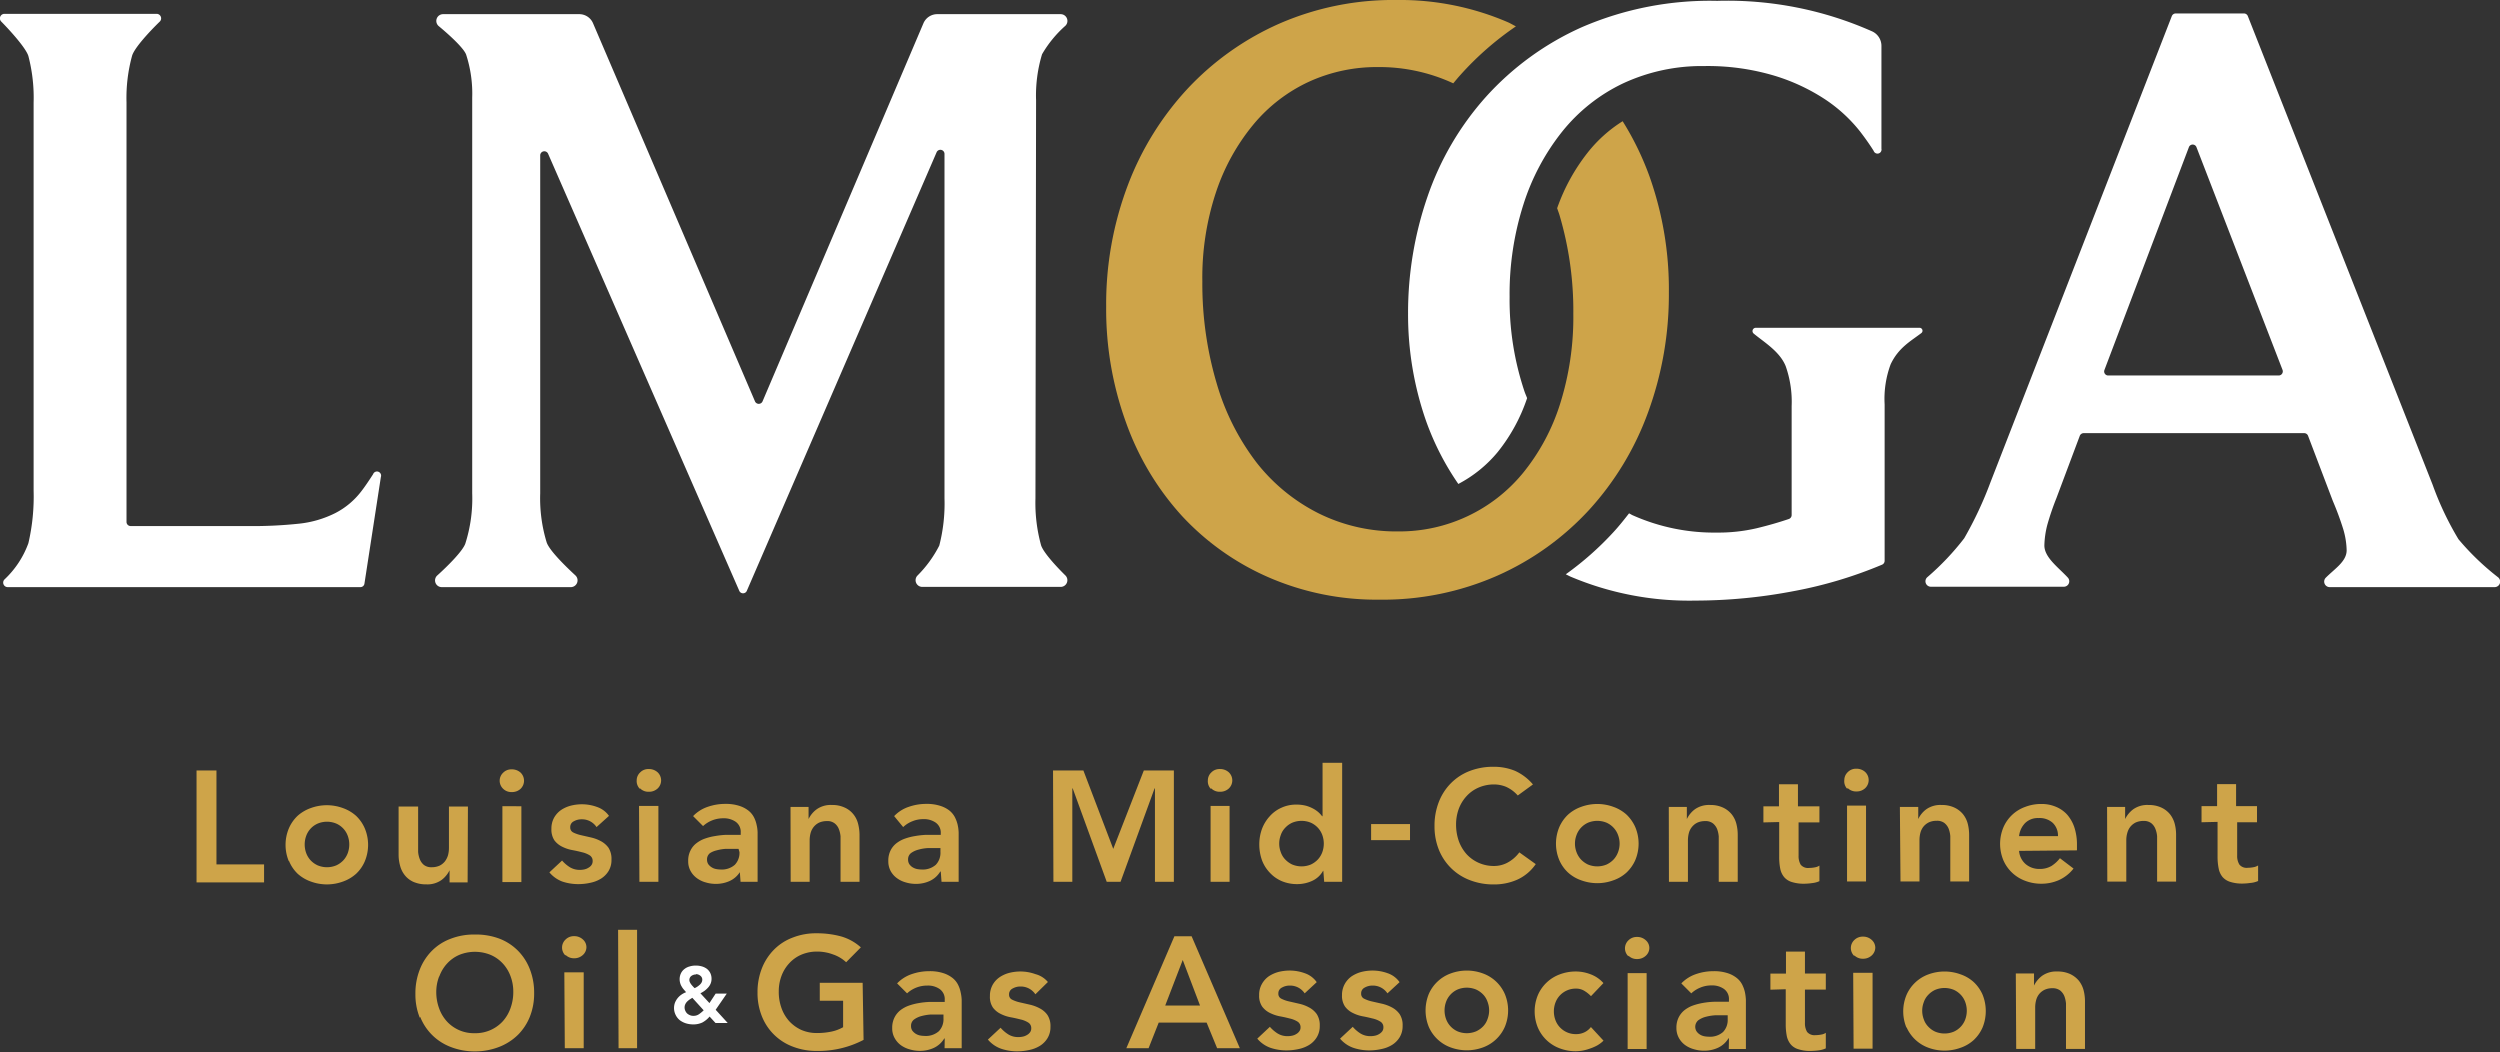
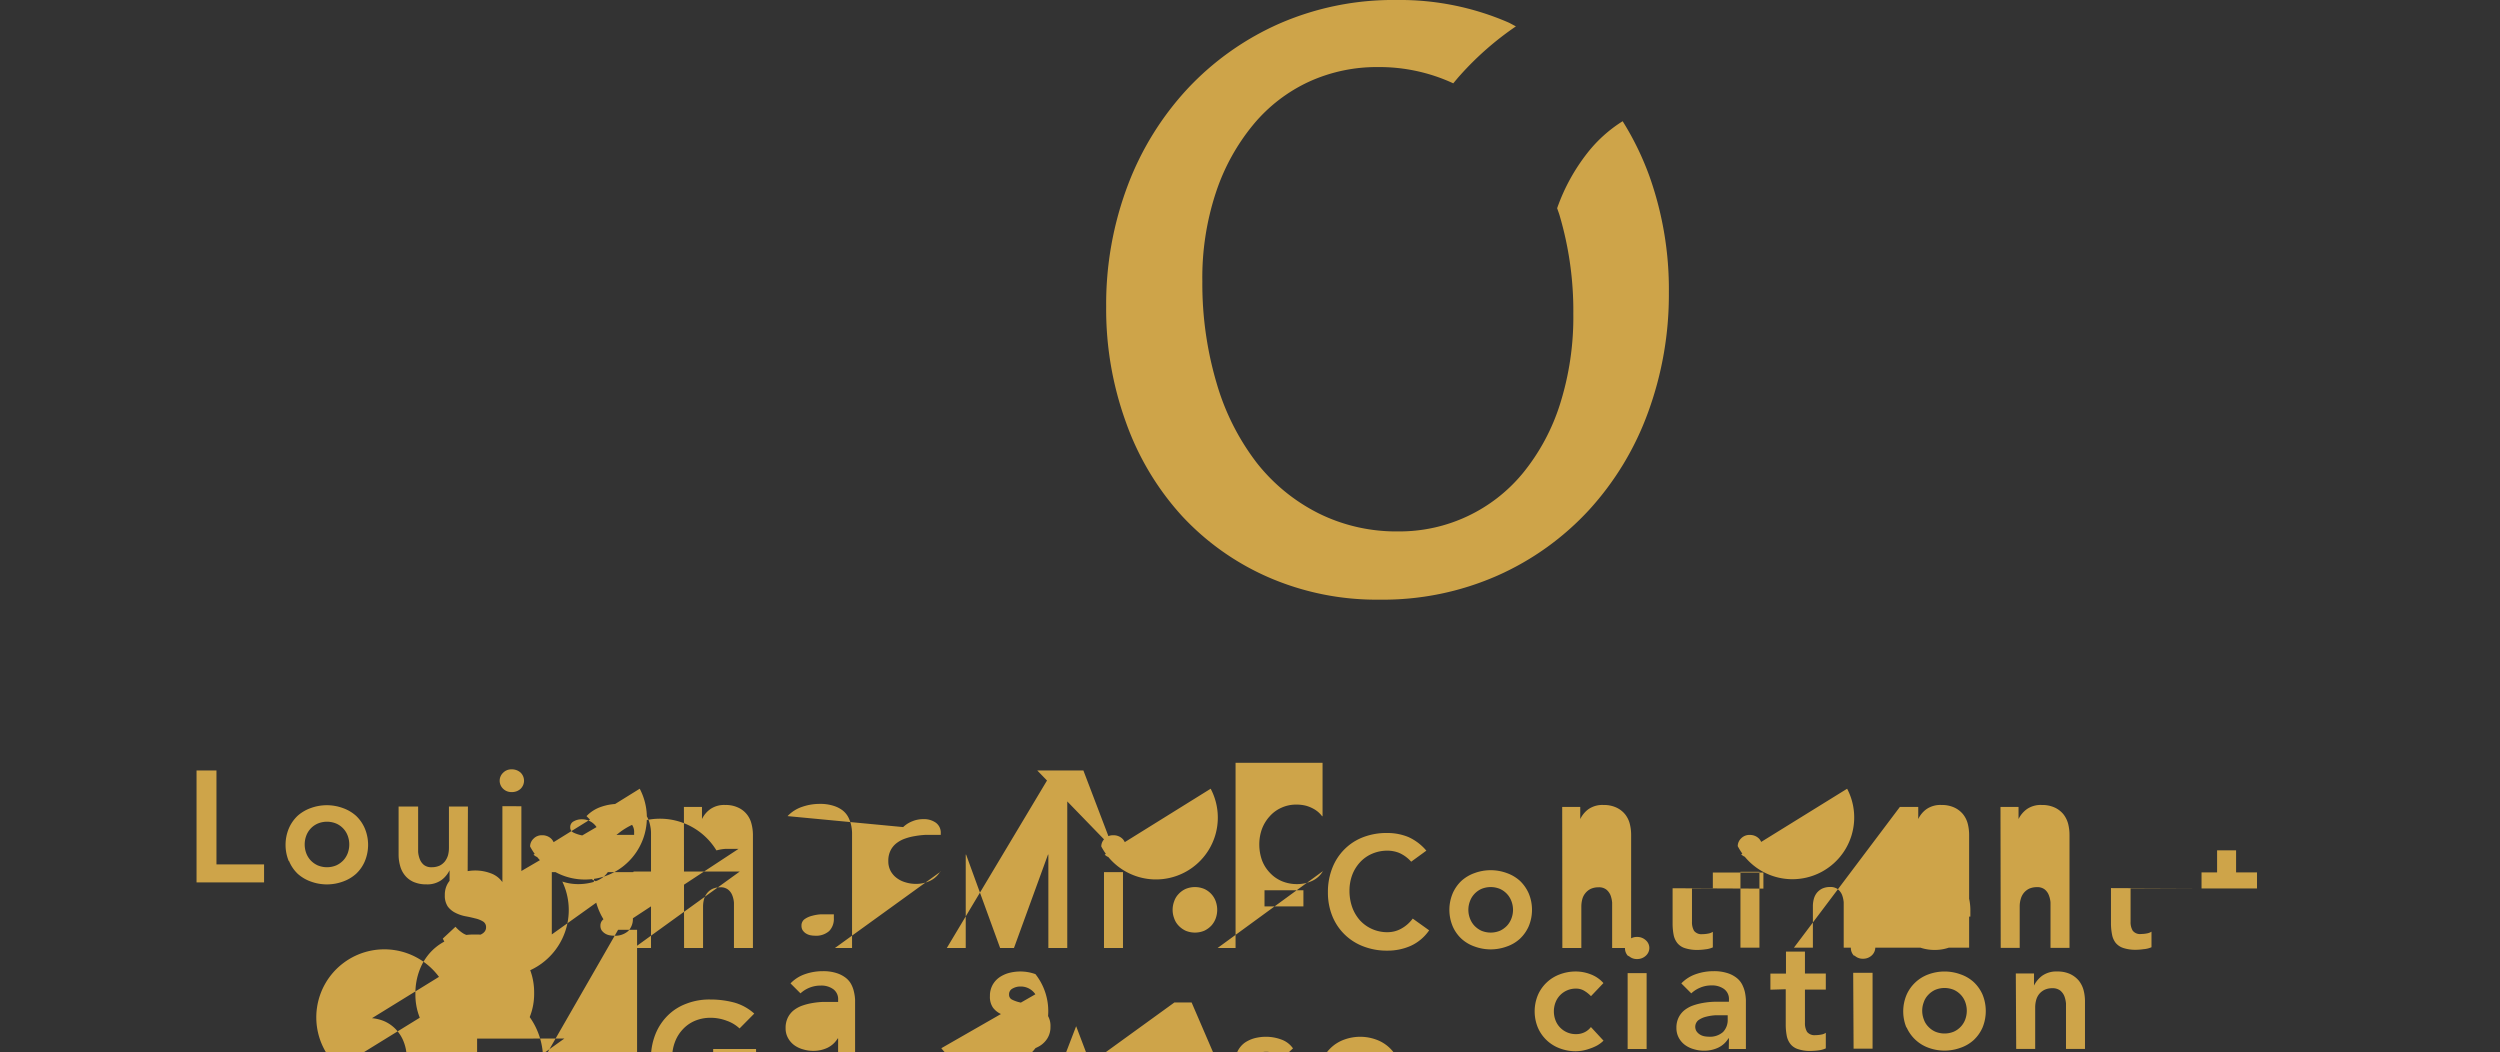
<svg xmlns="http://www.w3.org/2000/svg" width="321.31" height="135.23" viewBox="0 0 321.31 135.23">
  <rect x="0" y="0" width="321.31" height="135.23" fill="#333333" stroke="none" />
  <title>logo_inverted</title>
-   <path d="M226.92,36.37a43.38,43.38,0,0,1,2.49,14.92,44,44,0,0,1-2.66,15.37,37.59,37.59,0,0,1-7.57,12.55,35.65,35.65,0,0,1-11.78,8.46,36.44,36.44,0,0,1-15.14,3.1,34.79,34.79,0,0,1-14.32-2.88A33.33,33.33,0,0,1,166.82,80,35.47,35.47,0,0,1,159.64,68a42.58,42.58,0,0,1-2.55-14.87,43.17,43.17,0,0,1,2.77-15.59,37.9,37.9,0,0,1,7.74-12.49,36.12,36.12,0,0,1,11.83-8.35,36.62,36.62,0,0,1,15-3,35,35,0,0,1,14.32,2.87c.35.16.67.35,1,.52a39.06,39.06,0,0,0-7.12,6.23c-.32.35-.62.72-.93,1.09A22.58,22.58,0,0,0,192,22.32a20.93,20.93,0,0,0-8.84,1.88,20.42,20.42,0,0,0-7.13,5.48,26.93,26.93,0,0,0-4.81,8.68,34.84,34.84,0,0,0-1.77,11.5A45,45,0,0,0,171.3,63a30.84,30.84,0,0,0,5.14,10.18,23.53,23.53,0,0,0,8,6.52A22.43,22.43,0,0,0,194.58,82a20.53,20.53,0,0,0,16.09-7.52,26.79,26.79,0,0,0,4.75-8.84,37.06,37.06,0,0,0,1.71-11.61,43.24,43.24,0,0,0-1.77-12.66c-.09-.31-.21-.6-.31-.91A24.73,24.73,0,0,1,219,33.28a17.6,17.6,0,0,1,4.47-4A37.13,37.13,0,0,1,226.92,36.37ZM40.18,127.11h8.68V124.8H42.74V112.72H40.18Zm11.88-2.77A4.75,4.75,0,0,0,53.18,126a5,5,0,0,0,1.69,1A6,6,0,0,0,59,127a5,5,0,0,0,1.69-1,4.75,4.75,0,0,0,1.12-1.61,5.49,5.49,0,0,0,0-4.21,4.89,4.89,0,0,0-1.12-1.62,5.08,5.08,0,0,0-1.69-1,6,6,0,0,0-4.15,0,5.08,5.08,0,0,0-1.69,1,4.89,4.89,0,0,0-1.12,1.62,5.49,5.49,0,0,0,0,4.21Zm2.21-3.2a2.75,2.75,0,0,1,1.48-1.59,3.1,3.1,0,0,1,2.39,0,2.75,2.75,0,0,1,1.48,1.59,3.25,3.25,0,0,1,0,2.19,2.82,2.82,0,0,1-.57.94,2.89,2.89,0,0,1-.91.65,3.1,3.1,0,0,1-2.39,0,2.89,2.89,0,0,1-.91-.65,2.82,2.82,0,0,1-.57-.94,3.25,3.25,0,0,1,0-2.19Zm20.79-3.78H72.62v5.32a3.61,3.61,0,0,1-.12.94,2.45,2.45,0,0,1-.4.79,2,2,0,0,1-.69.55,2.42,2.42,0,0,1-1,.2,1.55,1.55,0,0,1-1-.29,1.75,1.75,0,0,1-.53-.73,3.31,3.31,0,0,1-.22-.94c0-.33,0-.63,0-.91v-4.93H66.15v6.15a5.29,5.29,0,0,0,.19,1.45,3.23,3.23,0,0,0,.61,1.23,2.93,2.93,0,0,0,1.1.85,4,4,0,0,0,1.66.32,3.12,3.12,0,0,0,1.93-.54,3.44,3.44,0,0,0,1.06-1.27h0v1.56h2.32Zm4.52-2.29a1.5,1.5,0,0,0,1.11.43,1.62,1.62,0,0,0,1.13-.41,1.45,1.45,0,0,0,0-2.1,1.67,1.67,0,0,0-1.13-.41,1.47,1.47,0,0,0-1.11.44,1.4,1.4,0,0,0-.44,1A1.42,1.42,0,0,0,79.58,115.07Zm-.09,12h2.44v-9.75H79.49Zm13.7-8.51a3.12,3.12,0,0,0-1.55-1.15,5.61,5.61,0,0,0-1.93-.34,5.8,5.8,0,0,0-1.44.18,4,4,0,0,0-1.26.57,3,3,0,0,0-.89,1,2.88,2.88,0,0,0-.33,1.41,2.52,2.52,0,0,0,.38,1.47,2.78,2.78,0,0,0,1,.82,4.88,4.88,0,0,0,1.27.43c.45.08.88.18,1.27.28a3.28,3.28,0,0,1,1,.4.83.83,0,0,1,.38.75.87.87,0,0,1-.15.5,1.14,1.14,0,0,1-.4.35,1.58,1.58,0,0,1-.52.21,2.72,2.72,0,0,1-.55.06,2.45,2.45,0,0,1-1.31-.34,4.49,4.49,0,0,1-1-.86l-1.63,1.52A4,4,0,0,0,87.19,127a6.42,6.42,0,0,0,2.1.33,7,7,0,0,0,1.5-.17,4.22,4.22,0,0,0,1.35-.52,3,3,0,0,0,1-1,2.72,2.72,0,0,0,.37-1.47,2.66,2.66,0,0,0-.38-1.51,2.89,2.89,0,0,0-1-.86,5,5,0,0,0-1.27-.47l-1.27-.29a4.42,4.42,0,0,1-1-.35.69.69,0,0,1-.38-.65.81.81,0,0,1,.47-.79,2,2,0,0,1,1-.25,2.24,2.24,0,0,1,1.91,1Zm4-3.53a1.5,1.5,0,0,0,1.11.43,1.61,1.61,0,0,0,1.13-.41,1.43,1.43,0,0,0,0-2.1,1.65,1.65,0,0,0-1.13-.41,1.47,1.47,0,0,0-1.11.44,1.4,1.4,0,0,0-.44,1A1.42,1.42,0,0,0,97.14,115.07Zm-.09,12h2.44v-9.75H97.05Zm13,0h2.19V121.5c0-.23,0-.5,0-.8a4.61,4.61,0,0,0-.13-1,3.76,3.76,0,0,0-.36-1,2.65,2.65,0,0,0-.73-.85,3.77,3.77,0,0,0-1.17-.59,5.56,5.56,0,0,0-1.75-.24,6.85,6.85,0,0,0-2.25.37,4.66,4.66,0,0,0-1.9,1.2l1.28,1.28a3.8,3.8,0,0,1,2.6-1,2.65,2.65,0,0,1,1.61.46,1.58,1.58,0,0,1,.63,1.37V121h-.61c-.41,0-.84,0-1.3,0a10.44,10.44,0,0,0-1.37.15,7.29,7.29,0,0,0-1.32.33,3.88,3.88,0,0,0-1.1.6,2.59,2.59,0,0,0-.76.94,2.81,2.81,0,0,0-.29,1.35,2.53,2.53,0,0,0,.31,1.28,2.8,2.8,0,0,0,.8.91,3.36,3.36,0,0,0,1.14.55,4.42,4.42,0,0,0,1.31.19,4.26,4.26,0,0,0,1.79-.38,3.1,3.1,0,0,0,1.34-1.21H110Zm-.14-3.82a2.22,2.22,0,0,1-.6,1.64,2.54,2.54,0,0,1-1.86.6,3.08,3.08,0,0,1-.61-.07,1.61,1.61,0,0,1-.55-.24,1.49,1.49,0,0,1-.4-.39,1.06,1.06,0,0,1-.15-.58,1,1,0,0,1,.39-.83A2.73,2.73,0,0,1,107,123a5.58,5.58,0,0,1,1.19-.2c.42,0,.8,0,1.14,0h.51Zm6.58,3.82h2.44v-5.32a3.61,3.61,0,0,1,.12-.94,2.19,2.19,0,0,1,.4-.79,2,2,0,0,1,.69-.55,2.42,2.42,0,0,1,1-.2,1.5,1.5,0,0,1,1,.29,1.69,1.69,0,0,1,.54.73,3.31,3.31,0,0,1,.22.94c0,.33,0,.63,0,.9v4.94h2.44V121a5.68,5.68,0,0,0-.19-1.44,3.12,3.12,0,0,0-.61-1.22,3,3,0,0,0-1.11-.85,3.73,3.73,0,0,0-1.65-.33,3.12,3.12,0,0,0-1.93.54,3.36,3.36,0,0,0-1.06,1.27h0v-1.56h-2.32Zm19.39,0h2.2V121.5c0-.23,0-.5,0-.8a5.41,5.41,0,0,0-.13-1,4.21,4.21,0,0,0-.37-1,2.75,2.75,0,0,0-.72-.85,3.72,3.72,0,0,0-1.18-.59,5.52,5.52,0,0,0-1.75-.24,6.79,6.79,0,0,0-2.24.37,4.59,4.59,0,0,0-1.9,1.2L131,120a3.55,3.55,0,0,1,1.16-.74,3.59,3.59,0,0,1,1.44-.28,2.61,2.61,0,0,1,1.6.46,1.58,1.58,0,0,1,.63,1.37V121h-.61c-.4,0-.84,0-1.3,0a10.63,10.63,0,0,0-1.37.15,7.18,7.18,0,0,0-1.31.33,3.94,3.94,0,0,0-1.11.6,2.7,2.7,0,0,0-.76.94,2.93,2.93,0,0,0-.28,1.35,2.63,2.63,0,0,0,.3,1.28,2.8,2.8,0,0,0,.8.91,3.45,3.45,0,0,0,1.14.55,4.51,4.51,0,0,0,1.31.19,4.22,4.22,0,0,0,1.79-.38,3.1,3.1,0,0,0,1.34-1.21h.06Zm-.14-3.82a2.22,2.22,0,0,1-.6,1.64,2.54,2.54,0,0,1-1.86.6,3.26,3.26,0,0,1-.61-.07,1.8,1.8,0,0,1-.55-.24,1.45,1.45,0,0,1-.39-.39,1.06,1.06,0,0,1-.15-.58,1,1,0,0,1,.38-.83,2.78,2.78,0,0,1,.95-.44,5.58,5.58,0,0,1,1.19-.2c.42,0,.79,0,1.13,0h.51Zm14.52,3.82h2.43v-12h.05l4.37,12h1.78l4.37-12h.05v12h2.43V112.72h-3.86L158,122.8l-3.84-10.08h-3.9Zm20.29-12a1.5,1.5,0,0,0,1.11.43,1.61,1.61,0,0,0,1.13-.41,1.43,1.43,0,0,0,0-2.1,1.65,1.65,0,0,0-1.13-.41,1.47,1.47,0,0,0-1.11.44,1.4,1.4,0,0,0-.44,1A1.42,1.42,0,0,0,170.52,115.07Zm-.09,12h2.44v-9.75h-2.44Zm14.6,0h2.31V111.74H184.9v6.86h-.06a3.49,3.49,0,0,0-.46-.5,3.56,3.56,0,0,0-.7-.48,4.4,4.4,0,0,0-.93-.37,4.93,4.93,0,0,0-1.22-.14,4.48,4.48,0,0,0-1.91.4,4.39,4.39,0,0,0-1.5,1.09,5,5,0,0,0-1,1.62,5.78,5.78,0,0,0-.35,2,6.07,6.07,0,0,0,.33,2,4.68,4.68,0,0,0,1,1.62,4.51,4.51,0,0,0,1.52,1.09,5,5,0,0,0,2,.4,4.61,4.61,0,0,0,1.93-.41,3.07,3.07,0,0,0,1.42-1.3H185Zm-5.58-6a2.45,2.45,0,0,1,.57-.94,2.81,2.81,0,0,1,.9-.65,3.12,3.12,0,0,1,2.4,0,2.81,2.81,0,0,1,.9.65,2.73,2.73,0,0,1,.57.94,3.25,3.25,0,0,1,0,2.19,2.82,2.82,0,0,1-.57.94,3,3,0,0,1-.9.65,3.12,3.12,0,0,1-2.4,0,3,3,0,0,1-.9-.65,2.53,2.53,0,0,1-.57-.94,3.1,3.1,0,0,1,0-2.19Zm16.61-1.42h-5v2.07h5Zm15.8-5.09a6.51,6.51,0,0,0-2.33-1.76,7.11,7.11,0,0,0-2.71-.51,8.33,8.33,0,0,0-3.06.53,6.83,6.83,0,0,0-2.4,1.54,7,7,0,0,0-1.58,2.41,8.32,8.32,0,0,0-.57,3.14,8,8,0,0,0,.57,3.07,6.93,6.93,0,0,0,4,3.89,8.33,8.33,0,0,0,3.06.54,7.32,7.32,0,0,0,3-.61,5.79,5.79,0,0,0,2.38-2l-2.11-1.51a4.59,4.59,0,0,1-1.54,1.33,3.64,3.64,0,0,1-1.69.42,4.78,4.78,0,0,1-2-.41,4.68,4.68,0,0,1-1.55-1.11,5.21,5.21,0,0,1-1-1.69,6.36,6.36,0,0,1-.35-2.14,5.82,5.82,0,0,1,.35-2,5,5,0,0,1,1-1.63,4.52,4.52,0,0,1,1.55-1.1,4.94,4.94,0,0,1,2-.4,4.11,4.11,0,0,1,1.49.29,4.44,4.44,0,0,1,1.54,1.13Zm3.38,9.71a4.78,4.78,0,0,0,1.13,1.61,4.85,4.85,0,0,0,1.69,1,6,6,0,0,0,4.14,0,4.85,4.85,0,0,0,1.69-1,4.92,4.92,0,0,0,1.13-1.61,5.49,5.49,0,0,0,0-4.21,5.07,5.07,0,0,0-1.13-1.62,5,5,0,0,0-1.69-1,6,6,0,0,0-4.14,0,5,5,0,0,0-1.69,1,4.92,4.92,0,0,0-1.13,1.62,5.49,5.49,0,0,0,0,4.21Zm2.22-3.2a2.73,2.73,0,0,1,.57-.94,2.81,2.81,0,0,1,.9-.65,3.12,3.12,0,0,1,2.4,0,2.81,2.81,0,0,1,.9.65,2.73,2.73,0,0,1,.57.94,3.1,3.1,0,0,1,0,2.19,2.82,2.82,0,0,1-.57.94,3,3,0,0,1-.9.65,3.12,3.12,0,0,1-2.4,0,3,3,0,0,1-.9-.65,2.82,2.82,0,0,1-.57-.94,3.1,3.1,0,0,1,0-2.19Zm11.88,6h2.44v-5.32a3.61,3.61,0,0,1,.12-.94,2,2,0,0,1,.4-.79,2,2,0,0,1,.69-.55,2.38,2.38,0,0,1,1-.2,1.53,1.53,0,0,1,1,.29,1.86,1.86,0,0,1,.54.73,3.67,3.67,0,0,1,.21.94c0,.33,0,.63,0,.9v4.94h2.44V121a5.68,5.68,0,0,0-.18-1.44,3.26,3.26,0,0,0-.61-1.22,3.16,3.16,0,0,0-1.11-.85,3.78,3.78,0,0,0-1.66-.33,3.14,3.14,0,0,0-1.93.54,3.43,3.43,0,0,0-1.05,1.27h0v-1.56h-2.32Zm14.17-7.68v4.47a7.59,7.59,0,0,0,.13,1.51,2.44,2.44,0,0,0,.49,1.08,2.06,2.06,0,0,0,1,.65,5.1,5.1,0,0,0,1.6.22,7.55,7.55,0,0,0,1-.08,3,3,0,0,0,.95-.25v-2a1.5,1.5,0,0,1-.61.23,3.78,3.78,0,0,1-.71.07,1.21,1.21,0,0,1-1.09-.42,2.19,2.19,0,0,1-.27-1.16v-4.27h2.68v-2.07H246v-2.83h-2.44v2.83h-2v2.07Zm8.81-4.36a1.5,1.5,0,0,0,1.11.43,1.58,1.58,0,0,0,1.12-.41,1.43,1.43,0,0,0,0-2.1,1.63,1.63,0,0,0-1.12-.41,1.47,1.47,0,0,0-1.11.44,1.4,1.4,0,0,0-.44,1A1.42,1.42,0,0,0,252.32,115.07Zm-.09,12h2.44v-9.75h-2.44Zm6.87,0h2.44v-5.32a3.61,3.61,0,0,1,.12-.94,2.17,2.17,0,0,1,.39-.79,2.11,2.11,0,0,1,.7-.55,2.38,2.38,0,0,1,1-.2,1.55,1.55,0,0,1,1,.29,1.86,1.86,0,0,1,.54.73,3.67,3.67,0,0,1,.21.94c0,.33,0,.63,0,.9v4.94H268V121a5.68,5.68,0,0,0-.18-1.44,3.26,3.26,0,0,0-.61-1.22,3.16,3.16,0,0,0-1.11-.85,3.78,3.78,0,0,0-1.66-.33,3.14,3.14,0,0,0-1.93.54,3.33,3.33,0,0,0-1.05,1.27h0v-1.56H259.1Zm22.68-4v-.67a7.14,7.14,0,0,0-.33-2.27,4.87,4.87,0,0,0-.94-1.66,4,4,0,0,0-1.44-1,4.67,4.67,0,0,0-1.86-.36,5.71,5.71,0,0,0-2.07.37,4.81,4.81,0,0,0-2.82,2.65,5.49,5.49,0,0,0,0,4.21,4.89,4.89,0,0,0,2.82,2.65,5.71,5.71,0,0,0,2.07.37,5.56,5.56,0,0,0,2.21-.45,5,5,0,0,0,1.92-1.5l-1.75-1.33a4.29,4.29,0,0,1-1.09,1,2.93,2.93,0,0,1-1.54.38,2.67,2.67,0,0,1-1.76-.61,2.49,2.49,0,0,1-.86-1.71Zm-7.44-1.83a2.82,2.82,0,0,1,.79-1.69,2.34,2.34,0,0,1,1.73-.63,2.51,2.51,0,0,1,1.81.62,2.26,2.26,0,0,1,.67,1.7Zm11.34,5.85h2.44v-5.32a3.24,3.24,0,0,1,.13-.94,2.17,2.17,0,0,1,.39-.79,2.08,2.08,0,0,1,.69-.55,2.42,2.42,0,0,1,1-.2,1.55,1.55,0,0,1,1,.29,1.75,1.75,0,0,1,.53.73,3.31,3.31,0,0,1,.22.94c0,.33,0,.63,0,.9v4.94h2.44V121a5.68,5.68,0,0,0-.18-1.44,3.42,3.42,0,0,0-.61-1.22,3.16,3.16,0,0,0-1.11-.85,3.81,3.81,0,0,0-1.66-.33,3.12,3.12,0,0,0-1.93.54,3.46,3.46,0,0,0-1.06,1.27h0v-1.56h-2.32Zm14.17-7.68v4.47a7.54,7.54,0,0,0,.14,1.51,2.43,2.43,0,0,0,.48,1.08,2.14,2.14,0,0,0,1,.65,5,5,0,0,0,1.59.22,7.56,7.56,0,0,0,1-.08,3.06,3.06,0,0,0,1-.25v-2a1.56,1.56,0,0,1-.61.23,3.8,3.8,0,0,1-.72.07,1.19,1.19,0,0,1-1.08-.42,2.1,2.1,0,0,1-.28-1.16v-4.27H305v-2.07h-2.69v-2.83h-2.44v2.83h-2v2.07Zm-231,25.07a6.8,6.8,0,0,0,4,3.89,8.41,8.41,0,0,0,3.06.54,8.58,8.58,0,0,0,3.09-.58,7.1,7.1,0,0,0,2.42-1.56A6.94,6.94,0,0,0,83,144.42a8,8,0,0,0,.57-3.07,8.23,8.23,0,0,0-.57-3.13,6.88,6.88,0,0,0-1.58-2.4A6.73,6.73,0,0,0,79,134.3a8.57,8.57,0,0,0-3.09-.49,8.2,8.2,0,0,0-3.06.54,6.67,6.67,0,0,0-2.4,1.53,7,7,0,0,0-1.57,2.41,8.32,8.32,0,0,0-.57,3.14A8,8,0,0,0,68.87,144.5Zm2.47-5.25a4.84,4.84,0,0,1,1-1.63,4.56,4.56,0,0,1,1.56-1.1,5.33,5.33,0,0,1,4,0,4.6,4.6,0,0,1,1.57,1.1,4.84,4.84,0,0,1,1,1.63,5.61,5.61,0,0,1,.36,2,6.1,6.1,0,0,1-.36,2.13,5,5,0,0,1-1,1.69,4.74,4.74,0,0,1-3.6,1.52,4.69,4.69,0,0,1-3.58-1.52,5,5,0,0,1-1-1.69,6.1,6.1,0,0,1-.36-2.13A5.61,5.61,0,0,1,71.34,139.25Zm16.2-2.73a1.5,1.5,0,0,0,1.1.44,1.6,1.6,0,0,0,1.13-.42,1.35,1.35,0,0,0,.46-1,1.32,1.32,0,0,0-.46-1,1.6,1.6,0,0,0-1.13-.42,1.5,1.5,0,0,0-1.1.44,1.41,1.41,0,0,0,0,2.05Zm-.09,12h2.43v-9.75H87.45Zm6.91,0H96.8V133.2H94.36Zm31.37-8.41h-5.51v2.31h3v3.4a5.16,5.16,0,0,1-1.53.57,9,9,0,0,1-1.84.18,4.94,4.94,0,0,1-2-.4,4.85,4.85,0,0,1-1.55-1.12,5,5,0,0,1-1-1.69,6.1,6.1,0,0,1-.35-2.13,5.61,5.61,0,0,1,.35-2,4.87,4.87,0,0,1,1-1.63,4.52,4.52,0,0,1,1.55-1.1,5.11,5.11,0,0,1,2-.4,5.81,5.81,0,0,1,2.08.37,4.64,4.64,0,0,1,1.68,1l1.89-1.91a6.43,6.43,0,0,0-2.58-1.42,11.89,11.89,0,0,0-3.09-.39,8.13,8.13,0,0,0-3.06.54,6.67,6.67,0,0,0-2.4,1.53,7.06,7.06,0,0,0-1.58,2.41,8.32,8.32,0,0,0-.57,3.14,8,8,0,0,0,.57,3.07,6.85,6.85,0,0,0,4,3.89,8.33,8.33,0,0,0,3.06.54,12.51,12.51,0,0,0,6-1.42Zm10.53,8.41h2.2V143c0-.23,0-.49,0-.8a5.45,5.45,0,0,0-.14-1,3.76,3.76,0,0,0-.36-1,2.61,2.61,0,0,0-.72-.84,3.74,3.74,0,0,0-1.18-.6,5.56,5.56,0,0,0-1.75-.24,6.89,6.89,0,0,0-2.25.37,4.66,4.66,0,0,0-1.9,1.2l1.28,1.28a3.81,3.81,0,0,1,2.61-1,2.61,2.61,0,0,1,1.6.46,1.58,1.58,0,0,1,.63,1.37v.27h-.61l-1.3,0a10.42,10.42,0,0,0-1.37.14,7.85,7.85,0,0,0-1.31.33,3.94,3.94,0,0,0-1.11.6,2.79,2.79,0,0,0-.76.94,2.93,2.93,0,0,0-.29,1.35,2.53,2.53,0,0,0,.31,1.28,2.83,2.83,0,0,0,.8.92,3.53,3.53,0,0,0,1.14.54,4.47,4.47,0,0,0,1.31.19,4.22,4.22,0,0,0,1.79-.38,3.1,3.1,0,0,0,1.34-1.21h.06Zm-.14-3.82a2.22,2.22,0,0,1-.6,1.64,2.54,2.54,0,0,1-1.86.6,3.17,3.17,0,0,1-.61-.07,1.7,1.7,0,0,1-.55-.24,1.65,1.65,0,0,1-.4-.39,1.06,1.06,0,0,1-.15-.58,1,1,0,0,1,.39-.83,2.82,2.82,0,0,1,.94-.44,6.43,6.43,0,0,1,1.19-.2c.42,0,.8,0,1.14,0h.51Zm13.42-4.69A3.12,3.12,0,0,0,148,138.9a5.65,5.65,0,0,0-1.93-.34,5.8,5.8,0,0,0-1.44.18,4,4,0,0,0-1.26.57,2.92,2.92,0,0,0-.89,1,2.88,2.88,0,0,0-.33,1.41,2.44,2.44,0,0,0,.38,1.47,2.69,2.69,0,0,0,1,.82,4.75,4.75,0,0,0,1.27.43c.45.08.88.18,1.27.28a3.11,3.11,0,0,1,1,.4.82.82,0,0,1,.39.75.84.84,0,0,1-.15.5,1.23,1.23,0,0,1-.4.35,1.63,1.63,0,0,1-.53.21,2.64,2.64,0,0,1-.55.06,2.39,2.39,0,0,1-1.31-.34,4.44,4.44,0,0,1-1-.86l-1.63,1.52a3.9,3.9,0,0,0,1.71,1.18,6.32,6.32,0,0,0,2.09.33,7.13,7.13,0,0,0,1.51-.17,4.22,4.22,0,0,0,1.35-.52,3,3,0,0,0,1-1,2.72,2.72,0,0,0,.38-1.47,2.58,2.58,0,0,0-.39-1.51,2.77,2.77,0,0,0-1-.86,5.09,5.09,0,0,0-1.27-.47l-1.27-.29a4.24,4.24,0,0,1-1-.35.68.68,0,0,1-.39-.65.82.82,0,0,1,.47-.79,2,2,0,0,1,1-.25,2.25,2.25,0,0,1,1.91,1Zm10.08,8.51h2.86l1.3-3.29H170l1.35,3.29h2.92l-6.2-14.39h-2.21Zm5-5.49,2.25-5.85,2.22,5.85Zm19.47-3a3.09,3.09,0,0,0-1.54-1.15,5.66,5.66,0,0,0-1.94-.34,5.92,5.92,0,0,0-1.44.18,4.26,4.26,0,0,0-1.26.57,3,3,0,0,0-.88,1,2.78,2.78,0,0,0-.34,1.41,2.44,2.44,0,0,0,.39,1.47,2.75,2.75,0,0,0,1,.82,5,5,0,0,0,1.27.43c.46.08.88.18,1.27.28a3.18,3.18,0,0,1,1,.4.82.82,0,0,1,.39.75.79.79,0,0,1-.16.5,1.2,1.2,0,0,1-.39.35,1.63,1.63,0,0,1-.53.21,2.64,2.64,0,0,1-.55.06,2.39,2.39,0,0,1-1.31-.34,4.49,4.49,0,0,1-1-.86l-1.62,1.52a3.92,3.92,0,0,0,1.7,1.18,6.42,6.42,0,0,0,2.1.33,7,7,0,0,0,1.5-.17,4.22,4.22,0,0,0,1.35-.52,3,3,0,0,0,1-1,2.72,2.72,0,0,0,.38-1.47,2.58,2.58,0,0,0-.39-1.51,2.8,2.8,0,0,0-1-.86,4.82,4.82,0,0,0-1.27-.47l-1.27-.29a4.15,4.15,0,0,1-1-.35.68.68,0,0,1-.39-.65.82.82,0,0,1,.47-.79,2,2,0,0,1,1-.25,2.24,2.24,0,0,1,1.91,1Zm10.65,0a3.09,3.09,0,0,0-1.54-1.15,5.65,5.65,0,0,0-1.93-.34,5.94,5.94,0,0,0-1.45.18,4.26,4.26,0,0,0-1.26.57,3,3,0,0,0-.88,1,2.88,2.88,0,0,0-.34,1.41,2.44,2.44,0,0,0,.39,1.47,2.69,2.69,0,0,0,1,.82,4.75,4.75,0,0,0,1.27.43c.45.08.87.18,1.27.28a3.22,3.22,0,0,1,1,.4.82.82,0,0,1,.39.75.84.84,0,0,1-.15.5,1.35,1.35,0,0,1-.4.35,1.63,1.63,0,0,1-.53.21,2.64,2.64,0,0,1-.55.06,2.39,2.39,0,0,1-1.31-.34,4.44,4.44,0,0,1-1-.86l-1.63,1.52a3.9,3.9,0,0,0,1.71,1.18,6.32,6.32,0,0,0,2.09.33,7,7,0,0,0,1.5-.17,4.18,4.18,0,0,0,1.36-.52,3,3,0,0,0,1-1,2.72,2.72,0,0,0,.38-1.47,2.58,2.58,0,0,0-.39-1.51,2.86,2.86,0,0,0-1-.86,5.09,5.09,0,0,0-1.27-.47l-1.28-.29a4.32,4.32,0,0,1-1-.35.68.68,0,0,1-.39-.65.82.82,0,0,1,.47-.79,2,2,0,0,1,1-.25,2.25,2.25,0,0,1,1.91,1Zm3.75,5.74a4.89,4.89,0,0,0,2.82,2.65,6,6,0,0,0,4.14,0,4.89,4.89,0,0,0,2.82-2.65,5.49,5.49,0,0,0,0-4.21,4.89,4.89,0,0,0-2.82-2.65,6,6,0,0,0-4.14,0,4.89,4.89,0,0,0-2.82,2.65,5.61,5.61,0,0,0,0,4.21Zm2.22-3.2a2.73,2.73,0,0,1,.57-.94,2.81,2.81,0,0,1,.9-.65,3.12,3.12,0,0,1,2.4,0,3,3,0,0,1,.91.65,2.56,2.56,0,0,1,.56.94,3.1,3.1,0,0,1,0,2.19,2.56,2.56,0,0,1-.56.94,3,3,0,0,1-.91.65,3.12,3.12,0,0,1-2.4,0,2.81,2.81,0,0,1-.9-.65,2.73,2.73,0,0,1-.57-.94,3.25,3.25,0,0,1,0-2.19ZM221,140.05a4.11,4.11,0,0,0-1.65-1.13,5.26,5.26,0,0,0-1.88-.36,5.77,5.77,0,0,0-2.08.37,4.91,4.91,0,0,0-2.81,2.65,5.49,5.49,0,0,0,0,4.21,4.91,4.91,0,0,0,2.81,2.65,5.77,5.77,0,0,0,2.08.37,6.24,6.24,0,0,0,.77-.07,5.8,5.8,0,0,0,.93-.24,6.32,6.32,0,0,0,1-.42,3.84,3.84,0,0,0,.84-.63l-1.62-1.75a2.3,2.3,0,0,1-.84.68,2.45,2.45,0,0,1-1.05.23,2.79,2.79,0,0,1-2.11-.89,2.73,2.73,0,0,1-.57-.94,3.25,3.25,0,0,1,0-2.19,2.73,2.73,0,0,1,.57-.94,2.79,2.79,0,0,1,2.11-.89,2,2,0,0,1,1,.26,4.12,4.12,0,0,1,.9.71Zm3.21-3.53a1.5,1.5,0,0,0,1.1.44,1.6,1.6,0,0,0,1.13-.42,1.35,1.35,0,0,0,.46-1,1.32,1.32,0,0,0-.46-1,1.6,1.6,0,0,0-1.13-.42,1.5,1.5,0,0,0-1.1.44,1.41,1.41,0,0,0,0,2.05Zm-.1,12h2.44v-9.75h-2.44Zm13,0h2.2V143c0-.23,0-.49,0-.8a6.55,6.55,0,0,0-.13-1,4.21,4.21,0,0,0-.37-1,2.61,2.61,0,0,0-.72-.84,3.63,3.63,0,0,0-1.18-.6,5.56,5.56,0,0,0-1.75-.24,6.89,6.89,0,0,0-2.25.37,4.73,4.73,0,0,0-1.9,1.2l1.28,1.28a3.77,3.77,0,0,1,1.16-.74,3.67,3.67,0,0,1,1.45-.28,2.61,2.61,0,0,1,1.6.46,1.58,1.58,0,0,1,.63,1.37v.27h-.61l-1.3,0a10.42,10.42,0,0,0-1.37.14,8.1,8.1,0,0,0-1.31.33,3.94,3.94,0,0,0-1.11.6,2.79,2.79,0,0,0-.76.94,2.93,2.93,0,0,0-.29,1.35,2.63,2.63,0,0,0,.31,1.28,2.83,2.83,0,0,0,.8.92,3.53,3.53,0,0,0,1.14.54,4.47,4.47,0,0,0,1.31.19,4.22,4.22,0,0,0,1.79-.38,3.1,3.1,0,0,0,1.34-1.21h.06Zm-.14-3.82a2.22,2.22,0,0,1-.6,1.64,2.54,2.54,0,0,1-1.86.6,3.17,3.17,0,0,1-.61-.07,1.7,1.7,0,0,1-.55-.24,1.45,1.45,0,0,1-.39-.39,1.1,1.1,0,0,1,.23-1.41,2.82,2.82,0,0,1,.94-.44,6.43,6.43,0,0,1,1.19-.2c.42,0,.8,0,1.14,0h.51Zm7.46-3.86v4.47a7.59,7.59,0,0,0,.13,1.51,2.44,2.44,0,0,0,.49,1.08,2,2,0,0,0,1,.65,4.72,4.72,0,0,0,1.59.22,9.74,9.74,0,0,0,1-.07,3.19,3.19,0,0,0,.94-.26v-2a1.37,1.37,0,0,1-.61.23,3.63,3.63,0,0,1-.71.07,1.23,1.23,0,0,1-1.09-.42,2.16,2.16,0,0,1-.27-1.16v-4.27h2.68v-2.07h-2.68V136h-2.44v2.83h-2v2.07Zm8.81-4.36a1.51,1.51,0,0,0,1.11.44,1.61,1.61,0,0,0,1.13-.42,1.39,1.39,0,0,0,.46-1,1.35,1.35,0,0,0-.46-1,1.61,1.61,0,0,0-1.13-.42,1.51,1.51,0,0,0-1.11.44,1.41,1.41,0,0,0,0,2.05Zm-.09,12h2.44v-9.75H253.1Zm6.8-2.77a4.89,4.89,0,0,0,2.82,2.65,6,6,0,0,0,4.14,0,4.85,4.85,0,0,0,1.69-1,4.92,4.92,0,0,0,1.13-1.61,5.61,5.61,0,0,0,0-4.21,4.92,4.92,0,0,0-1.13-1.61,4.85,4.85,0,0,0-1.69-1,6,6,0,0,0-4.14,0,4.89,4.89,0,0,0-2.82,2.65,5.49,5.49,0,0,0,0,4.21Zm2.22-3.2a2.45,2.45,0,0,1,.57-.94,2.81,2.81,0,0,1,.9-.65,3.12,3.12,0,0,1,2.4,0,2.81,2.81,0,0,1,.9.65,2.73,2.73,0,0,1,.57.94,3.25,3.25,0,0,1,0,2.19,2.73,2.73,0,0,1-.57.94,2.81,2.81,0,0,1-.9.65,3.12,3.12,0,0,1-2.4,0,2.81,2.81,0,0,1-.9-.65,2.45,2.45,0,0,1-.57-.94,3.1,3.1,0,0,1,0-2.19Zm11.88,6h2.44v-5.32a3.61,3.61,0,0,1,.12-.94,2.17,2.17,0,0,1,.39-.79,2.11,2.11,0,0,1,.7-.55,2.34,2.34,0,0,1,1-.2,1.61,1.61,0,0,1,1,.29,1.86,1.86,0,0,1,.54.73,3.67,3.67,0,0,1,.21.94c0,.33,0,.63,0,.9v4.94h2.44V142.4a5.68,5.68,0,0,0-.18-1.44,3.42,3.42,0,0,0-.61-1.22,3.29,3.29,0,0,0-1.11-.85,3.81,3.81,0,0,0-1.66-.33,3.14,3.14,0,0,0-1.93.54,3.46,3.46,0,0,0-1.06,1.27h0v-1.56H274Z" transform="translate(-14.92 -13.7)" fill="#cea449" />
-   <path d="M106.9,143.48l1.55,1.7h-1.57l-.76-.83a3.13,3.13,0,0,1-.94.77,2.72,2.72,0,0,1-1.19.24,3.16,3.16,0,0,1-.92-.14,2.62,2.62,0,0,1-.78-.4,2,2,0,0,1-.53-.67,2,2,0,0,1-.09-1.58A2.33,2.33,0,0,1,102,142a2.4,2.4,0,0,1,.49-.46,2.73,2.73,0,0,1,.61-.32l-.32-.37a2.33,2.33,0,0,1-.26-.38,1.57,1.57,0,0,1-.18-.42,1.79,1.79,0,0,1-.07-.48,1.76,1.76,0,0,1,.17-.78,1.52,1.52,0,0,1,.45-.55,1.83,1.83,0,0,1,.67-.33,2.54,2.54,0,0,1,.78-.11,2.76,2.76,0,0,1,.77.1,2.06,2.06,0,0,1,.65.31,1.62,1.62,0,0,1,.44.53,1.67,1.67,0,0,1,.17.76,1.56,1.56,0,0,1-.12.62,1.72,1.72,0,0,1-.33.51,3.11,3.11,0,0,1-.46.42,3.56,3.56,0,0,1-.52.31l1.16,1.26.8-1.22h1.43Zm-3-1.54-.36.23a2.66,2.66,0,0,0-.31.26,1.23,1.23,0,0,0-.23.33,1,1,0,0,0,0,.85,1.09,1.09,0,0,0,.24.35,1.25,1.25,0,0,0,.37.22,1,1,0,0,0,.43.08,1.21,1.21,0,0,0,.73-.22,4.65,4.65,0,0,0,.59-.49Zm.49-3a1,1,0,0,0-.61.19.64.64,0,0,0-.26.53.61.61,0,0,0,.07.28,1.28,1.28,0,0,0,.16.27,2.75,2.75,0,0,0,.22.26,2.5,2.5,0,0,0,.23.23,2.68,2.68,0,0,0,.33-.18,2.72,2.72,0,0,0,.32-.25,1.13,1.13,0,0,0,.24-.3.74.74,0,0,0,.09-.36.62.62,0,0,0-.23-.49A.91.91,0,0,0,104.37,138.9ZM61.76,88.71a.52.52,0,0,1-.52.45H15.91a.58.58,0,0,1-.4-1,12,12,0,0,0,3.06-4.65,26.4,26.4,0,0,0,.67-6.74V26.91a21.24,21.24,0,0,0-.67-6c-.3-1-2.24-3.17-3.48-4.43a.58.58,0,0,1,.42-1H35.05a.58.58,0,0,1,.4,1c-1.29,1.25-3.23,3.34-3.55,4.37a20.47,20.47,0,0,0-.72,6V80.78a.53.53,0,0,0,.53.53H46.66A56.34,56.34,0,0,0,53.4,81,13.52,13.52,0,0,0,58,79.65a9.88,9.88,0,0,0,3.32-2.76c.5-.64,1-1.39,1.55-2.24a.52.52,0,0,1,1,.36ZM148,77.77a20.49,20.49,0,0,0,.72,6c.28.9,1.86,2.64,3.13,3.89a.86.86,0,0,1-.6,1.47H133.46a.86.86,0,0,1-.64-1.44,15.16,15.16,0,0,0,2.82-3.87,21.67,21.67,0,0,0,.67-6.08V33.45a.53.53,0,0,0-1-.21L110.92,89.6a.53.53,0,0,1-1,0L85.35,33.43a.53.53,0,0,0-1,.21V77.11a19.39,19.39,0,0,0,.83,6.3c.34,1,2.23,2.89,3.7,4.25a.87.87,0,0,1-.59,1.5H71.71a.86.86,0,0,1-.59-1.5c1.44-1.3,3.25-3.13,3.6-4.08a19.08,19.08,0,0,0,.89-6.47V26.25a16.24,16.24,0,0,0-.78-5.53c-.3-.82-2.07-2.46-3.53-3.67a.87.87,0,0,1,.56-1.53H89.37a1.92,1.92,0,0,1,1.77,1.17l20.8,48.56a.53.53,0,0,0,1,0L133.6,16.7a1.93,1.93,0,0,1,1.77-1.18h15.88a.87.87,0,0,1,.6,1.49,14.82,14.82,0,0,0-3,3.66,18.22,18.22,0,0,0-.77,5.91ZM327.57,76a39.34,39.34,0,0,0,3.32,7A33.15,33.15,0,0,0,336,87.91a.71.71,0,0,1-.45,1.25H314.34a.71.71,0,0,1-.51-1.2c1.17-1.18,2.7-2.1,2.69-3.55a10.16,10.16,0,0,0-.44-2.71,37.47,37.47,0,0,0-1.33-3.6l-3.19-8.39a.53.53,0,0,0-.49-.34H282.72a.54.54,0,0,0-.5.35l-3,8a34.32,34.32,0,0,0-1.17,3.43,11.66,11.66,0,0,0-.38,2.65c0,1.54,1.76,2.79,3,4.12a.7.7,0,0,1-.51,1.19H263.1a.7.7,0,0,1-.47-1.23,33.62,33.62,0,0,0,4.74-5,47.78,47.78,0,0,0,3.37-7.19l23.31-59.92a.54.54,0,0,1,.49-.34h8.79a.53.53,0,0,1,.49.34ZM296.24,32.63,285.39,61.25a.52.52,0,0,0,.49.71h21.91a.53.53,0,0,0,.49-.72L297.22,32.62A.52.52,0,0,0,296.24,32.63ZM202.35,75.9a16.48,16.48,0,0,0,5.06-4.1,22.42,22.42,0,0,0,3.78-6.93c-.1-.27-.22-.53-.32-.81a37,37,0,0,1-1.93-12.21A37.87,37.87,0,0,1,210.71,40a29.16,29.16,0,0,1,5-9.4,22.3,22.3,0,0,1,7.85-6.2,24,24,0,0,1,10.4-2.21,29.9,29.9,0,0,1,8.95,1.22,25.06,25.06,0,0,1,6.64,3.1A19.4,19.4,0,0,1,254,30.62c.65.85,1.23,1.67,1.73,2.47a.52.52,0,0,0,1-.28V19.62a2.05,2.05,0,0,0-1.18-1.88,45.81,45.81,0,0,0-19.93-3.93,41.49,41.49,0,0,0-17.36,3.37,36.79,36.79,0,0,0-12.39,9A37.42,37.42,0,0,0,198.38,39a45.82,45.82,0,0,0-2.49,15,41.47,41.47,0,0,0,2.32,13.82A34.78,34.78,0,0,0,202.35,75.9Zm59.24-20.07h-21a.42.42,0,0,0-.27.75c1.37,1.13,3.34,2.3,4.1,4.17a13.77,13.77,0,0,1,.77,5.14v14a.54.54,0,0,1-.35.51c-1.36.46-2.76.86-4.18,1.2a21.85,21.85,0,0,1-5.08.55,25.74,25.74,0,0,1-10.9-2.26c-.13-.07-.25-.15-.39-.21-.64.82-1.29,1.64-2,2.41a39.51,39.51,0,0,1-6.13,5.42l.56.28a39.11,39.11,0,0,0,16.09,3.1,67.34,67.34,0,0,0,12.66-1.22,55.15,55.15,0,0,0,11.35-3.4.54.54,0,0,0,.32-.49V65.67a12.76,12.76,0,0,1,.77-5.14c1-2.14,2.61-3,3.92-4A.38.38,0,0,0,261.59,55.83Z" transform="translate(-14.92 -13.7)" fill="#fff" />
+   <path d="M226.92,36.37a43.38,43.38,0,0,1,2.49,14.92,44,44,0,0,1-2.66,15.37,37.59,37.59,0,0,1-7.57,12.55,35.65,35.65,0,0,1-11.78,8.46,36.44,36.44,0,0,1-15.14,3.1,34.79,34.79,0,0,1-14.32-2.88A33.33,33.33,0,0,1,166.82,80,35.47,35.47,0,0,1,159.64,68a42.58,42.58,0,0,1-2.55-14.87,43.17,43.17,0,0,1,2.77-15.59,37.9,37.9,0,0,1,7.74-12.49,36.12,36.12,0,0,1,11.83-8.35,36.62,36.62,0,0,1,15-3,35,35,0,0,1,14.32,2.87c.35.16.67.35,1,.52a39.06,39.06,0,0,0-7.12,6.23c-.32.35-.62.72-.93,1.09A22.58,22.58,0,0,0,192,22.32a20.93,20.93,0,0,0-8.84,1.88,20.42,20.42,0,0,0-7.13,5.48,26.93,26.93,0,0,0-4.81,8.68,34.84,34.84,0,0,0-1.77,11.5A45,45,0,0,0,171.3,63a30.84,30.84,0,0,0,5.14,10.18,23.53,23.53,0,0,0,8,6.52A22.43,22.43,0,0,0,194.58,82a20.53,20.53,0,0,0,16.09-7.52,26.79,26.79,0,0,0,4.75-8.84,37.06,37.06,0,0,0,1.71-11.61,43.24,43.24,0,0,0-1.77-12.66c-.09-.31-.21-.6-.31-.91A24.73,24.73,0,0,1,219,33.28a17.6,17.6,0,0,1,4.47-4A37.13,37.13,0,0,1,226.92,36.37ZM40.18,127.11h8.68V124.8H42.74V112.72H40.18Zm11.88-2.77A4.75,4.75,0,0,0,53.18,126a5,5,0,0,0,1.69,1A6,6,0,0,0,59,127a5,5,0,0,0,1.69-1,4.75,4.75,0,0,0,1.12-1.61,5.49,5.49,0,0,0,0-4.21,4.89,4.89,0,0,0-1.12-1.62,5.08,5.08,0,0,0-1.69-1,6,6,0,0,0-4.15,0,5.08,5.08,0,0,0-1.69,1,4.89,4.89,0,0,0-1.12,1.62,5.49,5.49,0,0,0,0,4.21Zm2.21-3.2a2.75,2.75,0,0,1,1.48-1.59,3.1,3.1,0,0,1,2.39,0,2.75,2.75,0,0,1,1.48,1.59,3.25,3.25,0,0,1,0,2.19,2.82,2.82,0,0,1-.57.94,2.89,2.89,0,0,1-.91.65,3.1,3.1,0,0,1-2.39,0,2.89,2.89,0,0,1-.91-.65,2.82,2.82,0,0,1-.57-.94,3.25,3.25,0,0,1,0-2.19Zm20.79-3.78H72.62v5.32a3.61,3.61,0,0,1-.12.94,2.45,2.45,0,0,1-.4.79,2,2,0,0,1-.69.55,2.42,2.42,0,0,1-1,.2,1.55,1.55,0,0,1-1-.29,1.75,1.75,0,0,1-.53-.73,3.31,3.31,0,0,1-.22-.94c0-.33,0-.63,0-.91v-4.93H66.15v6.15a5.29,5.29,0,0,0,.19,1.45,3.23,3.23,0,0,0,.61,1.23,2.93,2.93,0,0,0,1.1.85,4,4,0,0,0,1.66.32,3.12,3.12,0,0,0,1.93-.54,3.44,3.44,0,0,0,1.06-1.27h0v1.56h2.32Zm4.52-2.29a1.5,1.5,0,0,0,1.11.43,1.62,1.62,0,0,0,1.13-.41,1.45,1.45,0,0,0,0-2.1,1.67,1.67,0,0,0-1.13-.41,1.47,1.47,0,0,0-1.11.44,1.4,1.4,0,0,0-.44,1A1.42,1.42,0,0,0,79.58,115.07Zm-.09,12h2.44v-9.75H79.49Za3.12,3.12,0,0,0-1.55-1.15,5.61,5.61,0,0,0-1.93-.34,5.8,5.8,0,0,0-1.44.18,4,4,0,0,0-1.26.57,3,3,0,0,0-.89,1,2.88,2.88,0,0,0-.33,1.41,2.52,2.52,0,0,0,.38,1.47,2.78,2.78,0,0,0,1,.82,4.88,4.88,0,0,0,1.27.43c.45.08.88.18,1.27.28a3.28,3.28,0,0,1,1,.4.83.83,0,0,1,.38.75.87.87,0,0,1-.15.5,1.14,1.14,0,0,1-.4.35,1.58,1.58,0,0,1-.52.21,2.72,2.72,0,0,1-.55.06,2.45,2.45,0,0,1-1.31-.34,4.49,4.49,0,0,1-1-.86l-1.63,1.52A4,4,0,0,0,87.19,127a6.42,6.42,0,0,0,2.1.33,7,7,0,0,0,1.5-.17,4.22,4.22,0,0,0,1.35-.52,3,3,0,0,0,1-1,2.72,2.72,0,0,0,.37-1.47,2.66,2.66,0,0,0-.38-1.51,2.89,2.89,0,0,0-1-.86,5,5,0,0,0-1.27-.47l-1.27-.29a4.42,4.42,0,0,1-1-.35.69.69,0,0,1-.38-.65.81.81,0,0,1,.47-.79,2,2,0,0,1,1-.25,2.24,2.24,0,0,1,1.91,1Zm4-3.53a1.5,1.5,0,0,0,1.11.43,1.61,1.61,0,0,0,1.13-.41,1.43,1.43,0,0,0,0-2.1,1.65,1.65,0,0,0-1.13-.41,1.47,1.47,0,0,0-1.11.44,1.4,1.4,0,0,0-.44,1A1.42,1.42,0,0,0,97.14,115.07Zm-.09,12h2.44v-9.75H97.05Zm13,0h2.19V121.5c0-.23,0-.5,0-.8a4.61,4.61,0,0,0-.13-1,3.76,3.76,0,0,0-.36-1,2.65,2.65,0,0,0-.73-.85,3.77,3.77,0,0,0-1.17-.59,5.56,5.56,0,0,0-1.75-.24,6.85,6.85,0,0,0-2.25.37,4.66,4.66,0,0,0-1.9,1.2l1.28,1.28a3.8,3.8,0,0,1,2.6-1,2.65,2.65,0,0,1,1.61.46,1.58,1.58,0,0,1,.63,1.37V121h-.61c-.41,0-.84,0-1.3,0a10.44,10.44,0,0,0-1.37.15,7.29,7.29,0,0,0-1.32.33,3.88,3.88,0,0,0-1.1.6,2.59,2.59,0,0,0-.76.94,2.81,2.81,0,0,0-.29,1.35,2.53,2.53,0,0,0,.31,1.28,2.8,2.8,0,0,0,.8.91,3.36,3.36,0,0,0,1.14.55,4.42,4.42,0,0,0,1.31.19,4.26,4.26,0,0,0,1.79-.38,3.1,3.1,0,0,0,1.34-1.21H110Zm-.14-3.82a2.22,2.22,0,0,1-.6,1.64,2.54,2.54,0,0,1-1.86.6,3.08,3.08,0,0,1-.61-.07,1.61,1.61,0,0,1-.55-.24,1.49,1.49,0,0,1-.4-.39,1.06,1.06,0,0,1-.15-.58,1,1,0,0,1,.39-.83A2.73,2.73,0,0,1,107,123a5.58,5.58,0,0,1,1.19-.2c.42,0,.8,0,1.14,0h.51Zm6.58,3.82h2.44v-5.32a3.61,3.61,0,0,1,.12-.94,2.19,2.19,0,0,1,.4-.79,2,2,0,0,1,.69-.55,2.42,2.42,0,0,1,1-.2,1.5,1.5,0,0,1,1,.29,1.69,1.69,0,0,1,.54.73,3.31,3.31,0,0,1,.22.94c0,.33,0,.63,0,.9v4.94h2.44V121a5.68,5.68,0,0,0-.19-1.44,3.12,3.12,0,0,0-.61-1.22,3,3,0,0,0-1.11-.85,3.73,3.73,0,0,0-1.65-.33,3.12,3.12,0,0,0-1.93.54,3.36,3.36,0,0,0-1.06,1.27h0v-1.56h-2.32Zm19.39,0h2.2V121.5c0-.23,0-.5,0-.8a5.41,5.41,0,0,0-.13-1,4.21,4.21,0,0,0-.37-1,2.75,2.75,0,0,0-.72-.85,3.72,3.72,0,0,0-1.18-.59,5.52,5.52,0,0,0-1.75-.24,6.79,6.79,0,0,0-2.24.37,4.59,4.59,0,0,0-1.9,1.2L131,120a3.55,3.55,0,0,1,1.16-.74,3.59,3.59,0,0,1,1.44-.28,2.61,2.61,0,0,1,1.6.46,1.58,1.58,0,0,1,.63,1.37V121h-.61c-.4,0-.84,0-1.3,0a10.63,10.63,0,0,0-1.37.15,7.18,7.18,0,0,0-1.31.33,3.94,3.94,0,0,0-1.11.6,2.7,2.7,0,0,0-.76.94,2.93,2.93,0,0,0-.28,1.35,2.63,2.63,0,0,0,.3,1.28,2.8,2.8,0,0,0,.8.91,3.45,3.45,0,0,0,1.14.55,4.51,4.51,0,0,0,1.31.19,4.22,4.22,0,0,0,1.79-.38,3.1,3.1,0,0,0,1.34-1.21h.06Zm-.14-3.82a2.22,2.22,0,0,1-.6,1.64,2.54,2.54,0,0,1-1.86.6,3.26,3.26,0,0,1-.61-.07,1.8,1.8,0,0,1-.55-.24,1.45,1.45,0,0,1-.39-.39,1.06,1.06,0,0,1-.15-.58,1,1,0,0,1,.38-.83,2.78,2.78,0,0,1,.95-.44,5.58,5.58,0,0,1,1.19-.2c.42,0,.79,0,1.13,0h.51Zm14.52,3.82h2.43v-12h.05l4.37,12h1.78l4.37-12h.05v12h2.43V112.72h-3.86L158,122.8l-3.84-10.08h-3.9Zm20.29-12a1.5,1.5,0,0,0,1.11.43,1.61,1.61,0,0,0,1.13-.41,1.43,1.43,0,0,0,0-2.1,1.65,1.65,0,0,0-1.13-.41,1.47,1.47,0,0,0-1.11.44,1.4,1.4,0,0,0-.44,1A1.42,1.42,0,0,0,170.52,115.07Zm-.09,12h2.44v-9.75h-2.44Zm14.6,0h2.31V111.74H184.9v6.86h-.06a3.49,3.49,0,0,0-.46-.5,3.56,3.56,0,0,0-.7-.48,4.4,4.4,0,0,0-.93-.37,4.93,4.93,0,0,0-1.22-.14,4.48,4.48,0,0,0-1.91.4,4.39,4.39,0,0,0-1.5,1.09,5,5,0,0,0-1,1.62,5.78,5.78,0,0,0-.35,2,6.07,6.07,0,0,0,.33,2,4.68,4.68,0,0,0,1,1.62,4.51,4.51,0,0,0,1.52,1.09,5,5,0,0,0,2,.4,4.61,4.61,0,0,0,1.93-.41,3.07,3.07,0,0,0,1.42-1.3H185Zm-5.58-6a2.45,2.45,0,0,1,.57-.94,2.81,2.81,0,0,1,.9-.65,3.12,3.12,0,0,1,2.4,0,2.81,2.81,0,0,1,.9.65,2.73,2.73,0,0,1,.57.94,3.25,3.25,0,0,1,0,2.19,2.82,2.82,0,0,1-.57.94,3,3,0,0,1-.9.65,3.12,3.12,0,0,1-2.4,0,3,3,0,0,1-.9-.65,2.53,2.53,0,0,1-.57-.94,3.1,3.1,0,0,1,0-2.19Zm16.61-1.42h-5v2.07h5Zm15.8-5.09a6.51,6.51,0,0,0-2.33-1.76,7.11,7.11,0,0,0-2.71-.51,8.33,8.33,0,0,0-3.06.53,6.83,6.83,0,0,0-2.4,1.54,7,7,0,0,0-1.58,2.41,8.32,8.32,0,0,0-.57,3.14,8,8,0,0,0,.57,3.07,6.93,6.93,0,0,0,4,3.89,8.33,8.33,0,0,0,3.06.54,7.32,7.32,0,0,0,3-.61,5.79,5.79,0,0,0,2.38-2l-2.11-1.51a4.59,4.59,0,0,1-1.54,1.33,3.64,3.64,0,0,1-1.69.42,4.78,4.78,0,0,1-2-.41,4.68,4.68,0,0,1-1.55-1.11,5.21,5.21,0,0,1-1-1.69,6.36,6.36,0,0,1-.35-2.14,5.82,5.82,0,0,1,.35-2,5,5,0,0,1,1-1.63,4.52,4.52,0,0,1,1.55-1.1,4.94,4.94,0,0,1,2-.4,4.11,4.11,0,0,1,1.49.29,4.44,4.44,0,0,1,1.54,1.13Zm3.38,9.71a4.78,4.78,0,0,0,1.13,1.61,4.85,4.85,0,0,0,1.69,1,6,6,0,0,0,4.14,0,4.85,4.85,0,0,0,1.69-1,4.92,4.92,0,0,0,1.13-1.61,5.49,5.49,0,0,0,0-4.21,5.07,5.07,0,0,0-1.13-1.62,5,5,0,0,0-1.69-1,6,6,0,0,0-4.14,0,5,5,0,0,0-1.69,1,4.92,4.92,0,0,0-1.13,1.62,5.49,5.49,0,0,0,0,4.21Zm2.22-3.2a2.73,2.73,0,0,1,.57-.94,2.81,2.81,0,0,1,.9-.65,3.12,3.12,0,0,1,2.4,0,2.81,2.81,0,0,1,.9.65,2.73,2.73,0,0,1,.57.94,3.1,3.1,0,0,1,0,2.19,2.82,2.82,0,0,1-.57.94,3,3,0,0,1-.9.65,3.12,3.12,0,0,1-2.4,0,3,3,0,0,1-.9-.65,2.82,2.82,0,0,1-.57-.94,3.1,3.1,0,0,1,0-2.19Zm11.88,6h2.44v-5.32a3.61,3.61,0,0,1,.12-.94,2,2,0,0,1,.4-.79,2,2,0,0,1,.69-.55,2.38,2.38,0,0,1,1-.2,1.53,1.53,0,0,1,1,.29,1.86,1.86,0,0,1,.54.73,3.67,3.67,0,0,1,.21.94c0,.33,0,.63,0,.9v4.94h2.44V121a5.68,5.68,0,0,0-.18-1.44,3.26,3.26,0,0,0-.61-1.22,3.16,3.16,0,0,0-1.11-.85,3.78,3.78,0,0,0-1.66-.33,3.14,3.14,0,0,0-1.93.54,3.43,3.43,0,0,0-1.05,1.27h0v-1.56h-2.32Zm14.17-7.68v4.47a7.59,7.59,0,0,0,.13,1.51,2.44,2.44,0,0,0,.49,1.08,2.06,2.06,0,0,0,1,.65,5.1,5.1,0,0,0,1.6.22,7.55,7.55,0,0,0,1-.08,3,3,0,0,0,.95-.25v-2a1.5,1.5,0,0,1-.61.23,3.78,3.78,0,0,1-.71.07,1.21,1.21,0,0,1-1.09-.42,2.19,2.19,0,0,1-.27-1.16v-4.27h2.68v-2.07H246v-2.83h-2.44v2.83h-2v2.07Zm8.81-4.36a1.5,1.5,0,0,0,1.11.43,1.58,1.58,0,0,0,1.12-.41,1.43,1.43,0,0,0,0-2.1,1.63,1.63,0,0,0-1.12-.41,1.47,1.47,0,0,0-1.11.44,1.4,1.4,0,0,0-.44,1A1.42,1.42,0,0,0,252.32,115.07Zm-.09,12h2.44v-9.75h-2.44Zm6.87,0h2.44v-5.32a3.61,3.61,0,0,1,.12-.94,2.17,2.17,0,0,1,.39-.79,2.11,2.11,0,0,1,.7-.55,2.38,2.38,0,0,1,1-.2,1.55,1.55,0,0,1,1,.29,1.86,1.86,0,0,1,.54.73,3.67,3.67,0,0,1,.21.94c0,.33,0,.63,0,.9v4.94H268V121a5.68,5.68,0,0,0-.18-1.44,3.26,3.26,0,0,0-.61-1.22,3.16,3.16,0,0,0-1.11-.85,3.78,3.78,0,0,0-1.66-.33,3.14,3.14,0,0,0-1.93.54,3.33,3.33,0,0,0-1.05,1.27h0v-1.56H259.1Zm22.68-4v-.67a7.14,7.14,0,0,0-.33-2.27,4.87,4.87,0,0,0-.94-1.66,4,4,0,0,0-1.44-1,4.67,4.67,0,0,0-1.86-.36,5.71,5.71,0,0,0-2.07.37,4.81,4.81,0,0,0-2.82,2.65,5.49,5.49,0,0,0,0,4.21,4.89,4.89,0,0,0,2.82,2.65,5.71,5.71,0,0,0,2.07.37,5.56,5.56,0,0,0,2.21-.45,5,5,0,0,0,1.92-1.5l-1.75-1.33a4.29,4.29,0,0,1-1.09,1,2.93,2.93,0,0,1-1.54.38,2.67,2.67,0,0,1-1.76-.61,2.49,2.49,0,0,1-.86-1.71Zm-7.44-1.83a2.82,2.82,0,0,1,.79-1.69,2.34,2.34,0,0,1,1.73-.63,2.51,2.51,0,0,1,1.81.62,2.26,2.26,0,0,1,.67,1.7Zm11.34,5.85h2.44v-5.32a3.24,3.24,0,0,1,.13-.94,2.17,2.17,0,0,1,.39-.79,2.08,2.08,0,0,1,.69-.55,2.42,2.42,0,0,1,1-.2,1.55,1.55,0,0,1,1,.29,1.75,1.75,0,0,1,.53.73,3.31,3.31,0,0,1,.22.94c0,.33,0,.63,0,.9v4.94h2.44V121a5.68,5.68,0,0,0-.18-1.44,3.42,3.42,0,0,0-.61-1.22,3.16,3.16,0,0,0-1.11-.85,3.81,3.81,0,0,0-1.66-.33,3.12,3.12,0,0,0-1.93.54,3.46,3.46,0,0,0-1.06,1.27h0v-1.56h-2.32Zm14.17-7.68v4.47a7.54,7.54,0,0,0,.14,1.51,2.43,2.43,0,0,0,.48,1.08,2.14,2.14,0,0,0,1,.65,5,5,0,0,0,1.59.22,7.56,7.56,0,0,0,1-.08,3.06,3.06,0,0,0,1-.25v-2a1.56,1.56,0,0,1-.61.23,3.8,3.8,0,0,1-.72.07,1.19,1.19,0,0,1-1.08-.42,2.1,2.1,0,0,1-.28-1.16v-4.27H305v-2.07h-2.69v-2.83h-2.44v2.83h-2v2.07Zm-231,25.07a6.8,6.8,0,0,0,4,3.89,8.41,8.41,0,0,0,3.06.54,8.58,8.58,0,0,0,3.09-.58,7.1,7.1,0,0,0,2.42-1.56A6.94,6.94,0,0,0,83,144.42a8,8,0,0,0,.57-3.07,8.23,8.23,0,0,0-.57-3.13,6.88,6.88,0,0,0-1.58-2.4A6.73,6.73,0,0,0,79,134.3a8.57,8.57,0,0,0-3.09-.49,8.2,8.2,0,0,0-3.06.54,6.67,6.67,0,0,0-2.4,1.53,7,7,0,0,0-1.57,2.41,8.32,8.32,0,0,0-.57,3.14A8,8,0,0,0,68.87,144.5Zm2.47-5.25a4.84,4.84,0,0,1,1-1.63,4.56,4.56,0,0,1,1.56-1.1,5.33,5.33,0,0,1,4,0,4.6,4.6,0,0,1,1.57,1.1,4.84,4.84,0,0,1,1,1.63,5.61,5.61,0,0,1,.36,2,6.1,6.1,0,0,1-.36,2.13,5,5,0,0,1-1,1.69,4.74,4.74,0,0,1-3.6,1.52,4.69,4.69,0,0,1-3.58-1.52,5,5,0,0,1-1-1.69,6.1,6.1,0,0,1-.36-2.13A5.61,5.61,0,0,1,71.34,139.25Zm16.2-2.73a1.5,1.5,0,0,0,1.1.44,1.6,1.6,0,0,0,1.13-.42,1.35,1.35,0,0,0,.46-1,1.32,1.32,0,0,0-.46-1,1.6,1.6,0,0,0-1.13-.42,1.5,1.5,0,0,0-1.1.44,1.41,1.41,0,0,0,0,2.05Zm-.09,12h2.43v-9.75H87.45Zm6.91,0H96.8V133.2H94.36Zm31.37-8.41h-5.51v2.31h3v3.4a5.16,5.16,0,0,1-1.53.57,9,9,0,0,1-1.84.18,4.94,4.94,0,0,1-2-.4,4.85,4.85,0,0,1-1.55-1.12,5,5,0,0,1-1-1.69,6.1,6.1,0,0,1-.35-2.13,5.61,5.61,0,0,1,.35-2,4.87,4.87,0,0,1,1-1.63,4.52,4.52,0,0,1,1.55-1.1,5.11,5.11,0,0,1,2-.4,5.81,5.81,0,0,1,2.08.37,4.64,4.64,0,0,1,1.68,1l1.89-1.91a6.43,6.43,0,0,0-2.58-1.42,11.89,11.89,0,0,0-3.09-.39,8.13,8.13,0,0,0-3.06.54,6.67,6.67,0,0,0-2.4,1.53,7.06,7.06,0,0,0-1.58,2.41,8.32,8.32,0,0,0-.57,3.14,8,8,0,0,0,.57,3.07,6.85,6.85,0,0,0,4,3.89,8.33,8.33,0,0,0,3.06.54,12.51,12.51,0,0,0,6-1.42Zm10.53,8.41h2.2V143c0-.23,0-.49,0-.8a5.45,5.45,0,0,0-.14-1,3.76,3.76,0,0,0-.36-1,2.61,2.61,0,0,0-.72-.84,3.74,3.74,0,0,0-1.18-.6,5.56,5.56,0,0,0-1.75-.24,6.89,6.89,0,0,0-2.25.37,4.66,4.66,0,0,0-1.9,1.2l1.28,1.28a3.81,3.81,0,0,1,2.61-1,2.61,2.61,0,0,1,1.6.46,1.58,1.58,0,0,1,.63,1.37v.27h-.61l-1.3,0a10.42,10.42,0,0,0-1.37.14,7.85,7.85,0,0,0-1.31.33,3.94,3.94,0,0,0-1.11.6,2.79,2.79,0,0,0-.76.94,2.93,2.93,0,0,0-.29,1.35,2.53,2.53,0,0,0,.31,1.28,2.83,2.83,0,0,0,.8.92,3.53,3.53,0,0,0,1.14.54,4.47,4.47,0,0,0,1.31.19,4.22,4.22,0,0,0,1.79-.38,3.1,3.1,0,0,0,1.34-1.21h.06Zm-.14-3.82a2.22,2.22,0,0,1-.6,1.64,2.54,2.54,0,0,1-1.86.6,3.17,3.17,0,0,1-.61-.07,1.7,1.7,0,0,1-.55-.24,1.65,1.65,0,0,1-.4-.39,1.06,1.06,0,0,1-.15-.58,1,1,0,0,1,.39-.83,2.82,2.82,0,0,1,.94-.44,6.43,6.43,0,0,1,1.19-.2c.42,0,.8,0,1.14,0h.51Zm13.42-4.69A3.12,3.12,0,0,0,148,138.9a5.65,5.65,0,0,0-1.93-.34,5.8,5.8,0,0,0-1.44.18,4,4,0,0,0-1.26.57,2.92,2.92,0,0,0-.89,1,2.88,2.88,0,0,0-.33,1.41,2.44,2.44,0,0,0,.38,1.47,2.69,2.69,0,0,0,1,.82,4.75,4.75,0,0,0,1.27.43c.45.08.88.18,1.27.28a3.11,3.11,0,0,1,1,.4.82.82,0,0,1,.39.75.84.84,0,0,1-.15.5,1.23,1.23,0,0,1-.4.35,1.63,1.63,0,0,1-.53.21,2.64,2.64,0,0,1-.55.06,2.39,2.39,0,0,1-1.31-.34,4.44,4.44,0,0,1-1-.86l-1.63,1.52a3.9,3.9,0,0,0,1.71,1.18,6.32,6.32,0,0,0,2.09.33,7.13,7.13,0,0,0,1.51-.17,4.22,4.22,0,0,0,1.35-.52,3,3,0,0,0,1-1,2.72,2.72,0,0,0,.38-1.47,2.58,2.58,0,0,0-.39-1.51,2.77,2.77,0,0,0-1-.86,5.09,5.09,0,0,0-1.27-.47l-1.27-.29a4.24,4.24,0,0,1-1-.35.68.68,0,0,1-.39-.65.82.82,0,0,1,.47-.79,2,2,0,0,1,1-.25,2.25,2.25,0,0,1,1.91,1Zm10.08,8.51h2.86l1.3-3.29H170l1.35,3.29h2.92l-6.2-14.39h-2.21Zm5-5.49,2.25-5.85,2.22,5.85Zm19.47-3a3.09,3.09,0,0,0-1.54-1.15,5.66,5.66,0,0,0-1.94-.34,5.92,5.92,0,0,0-1.44.18,4.26,4.26,0,0,0-1.26.57,3,3,0,0,0-.88,1,2.78,2.78,0,0,0-.34,1.41,2.44,2.44,0,0,0,.39,1.47,2.75,2.75,0,0,0,1,.82,5,5,0,0,0,1.27.43c.46.08.88.18,1.27.28a3.18,3.18,0,0,1,1,.4.82.82,0,0,1,.39.75.79.79,0,0,1-.16.5,1.2,1.2,0,0,1-.39.35,1.63,1.63,0,0,1-.53.21,2.64,2.64,0,0,1-.55.06,2.39,2.39,0,0,1-1.31-.34,4.49,4.49,0,0,1-1-.86l-1.62,1.52a3.92,3.92,0,0,0,1.7,1.18,6.42,6.42,0,0,0,2.1.33,7,7,0,0,0,1.5-.17,4.22,4.22,0,0,0,1.35-.52,3,3,0,0,0,1-1,2.72,2.72,0,0,0,.38-1.47,2.58,2.58,0,0,0-.39-1.51,2.8,2.8,0,0,0-1-.86,4.82,4.82,0,0,0-1.27-.47l-1.27-.29a4.15,4.15,0,0,1-1-.35.68.68,0,0,1-.39-.65.82.82,0,0,1,.47-.79,2,2,0,0,1,1-.25,2.24,2.24,0,0,1,1.91,1Zm10.65,0a3.09,3.09,0,0,0-1.54-1.15,5.65,5.65,0,0,0-1.93-.34,5.94,5.94,0,0,0-1.45.18,4.26,4.26,0,0,0-1.26.57,3,3,0,0,0-.88,1,2.88,2.88,0,0,0-.34,1.41,2.44,2.44,0,0,0,.39,1.47,2.69,2.69,0,0,0,1,.82,4.75,4.75,0,0,0,1.27.43c.45.08.87.18,1.27.28a3.22,3.22,0,0,1,1,.4.82.82,0,0,1,.39.75.84.84,0,0,1-.15.5,1.35,1.35,0,0,1-.4.35,1.63,1.63,0,0,1-.53.21,2.64,2.64,0,0,1-.55.06,2.39,2.39,0,0,1-1.31-.34,4.44,4.44,0,0,1-1-.86l-1.63,1.52a3.9,3.9,0,0,0,1.71,1.18,6.32,6.32,0,0,0,2.09.33,7,7,0,0,0,1.5-.17,4.18,4.18,0,0,0,1.36-.52,3,3,0,0,0,1-1,2.72,2.72,0,0,0,.38-1.47,2.58,2.58,0,0,0-.39-1.51,2.86,2.86,0,0,0-1-.86,5.09,5.09,0,0,0-1.27-.47l-1.28-.29a4.32,4.32,0,0,1-1-.35.68.68,0,0,1-.39-.65.82.82,0,0,1,.47-.79,2,2,0,0,1,1-.25,2.25,2.25,0,0,1,1.91,1Zm3.75,5.74a4.89,4.89,0,0,0,2.82,2.65,6,6,0,0,0,4.14,0,4.89,4.89,0,0,0,2.82-2.65,5.49,5.49,0,0,0,0-4.21,4.89,4.89,0,0,0-2.82-2.65,6,6,0,0,0-4.14,0,4.89,4.89,0,0,0-2.82,2.65,5.61,5.61,0,0,0,0,4.21Zm2.22-3.2a2.73,2.73,0,0,1,.57-.94,2.81,2.81,0,0,1,.9-.65,3.12,3.12,0,0,1,2.4,0,3,3,0,0,1,.91.65,2.56,2.56,0,0,1,.56.94,3.1,3.1,0,0,1,0,2.19,2.56,2.56,0,0,1-.56.94,3,3,0,0,1-.91.65,3.12,3.12,0,0,1-2.4,0,2.81,2.81,0,0,1-.9-.65,2.73,2.73,0,0,1-.57-.94,3.25,3.25,0,0,1,0-2.19ZM221,140.05a4.11,4.11,0,0,0-1.65-1.13,5.26,5.26,0,0,0-1.88-.36,5.77,5.77,0,0,0-2.08.37,4.91,4.91,0,0,0-2.81,2.65,5.49,5.49,0,0,0,0,4.21,4.91,4.91,0,0,0,2.81,2.65,5.77,5.77,0,0,0,2.08.37,6.24,6.24,0,0,0,.77-.07,5.8,5.8,0,0,0,.93-.24,6.32,6.32,0,0,0,1-.42,3.84,3.84,0,0,0,.84-.63l-1.62-1.75a2.3,2.3,0,0,1-.84.68,2.45,2.45,0,0,1-1.05.23,2.79,2.79,0,0,1-2.11-.89,2.73,2.73,0,0,1-.57-.94,3.25,3.25,0,0,1,0-2.19,2.73,2.73,0,0,1,.57-.94,2.79,2.79,0,0,1,2.11-.89,2,2,0,0,1,1,.26,4.12,4.12,0,0,1,.9.71Zm3.21-3.53a1.5,1.5,0,0,0,1.1.44,1.6,1.6,0,0,0,1.13-.42,1.35,1.35,0,0,0,.46-1,1.32,1.32,0,0,0-.46-1,1.6,1.6,0,0,0-1.13-.42,1.5,1.5,0,0,0-1.1.44,1.41,1.41,0,0,0,0,2.05Zm-.1,12h2.44v-9.75h-2.44Zm13,0h2.2V143c0-.23,0-.49,0-.8a6.55,6.55,0,0,0-.13-1,4.21,4.21,0,0,0-.37-1,2.61,2.61,0,0,0-.72-.84,3.63,3.63,0,0,0-1.18-.6,5.56,5.56,0,0,0-1.75-.24,6.89,6.89,0,0,0-2.25.37,4.73,4.73,0,0,0-1.9,1.2l1.28,1.28a3.77,3.77,0,0,1,1.16-.74,3.67,3.67,0,0,1,1.45-.28,2.61,2.61,0,0,1,1.6.46,1.58,1.58,0,0,1,.63,1.37v.27h-.61l-1.3,0a10.42,10.42,0,0,0-1.37.14,8.1,8.1,0,0,0-1.31.33,3.94,3.94,0,0,0-1.11.6,2.79,2.79,0,0,0-.76.94,2.93,2.93,0,0,0-.29,1.35,2.63,2.63,0,0,0,.31,1.28,2.83,2.83,0,0,0,.8.92,3.53,3.53,0,0,0,1.14.54,4.47,4.47,0,0,0,1.31.19,4.22,4.22,0,0,0,1.79-.38,3.1,3.1,0,0,0,1.34-1.21h.06Zm-.14-3.82a2.22,2.22,0,0,1-.6,1.64,2.54,2.54,0,0,1-1.86.6,3.17,3.17,0,0,1-.61-.07,1.7,1.7,0,0,1-.55-.24,1.45,1.45,0,0,1-.39-.39,1.1,1.1,0,0,1,.23-1.41,2.82,2.82,0,0,1,.94-.44,6.43,6.43,0,0,1,1.19-.2c.42,0,.8,0,1.14,0h.51Zm7.46-3.86v4.47a7.59,7.59,0,0,0,.13,1.51,2.44,2.44,0,0,0,.49,1.08,2,2,0,0,0,1,.65,4.72,4.72,0,0,0,1.59.22,9.74,9.74,0,0,0,1-.07,3.19,3.19,0,0,0,.94-.26v-2a1.37,1.37,0,0,1-.61.23,3.63,3.63,0,0,1-.71.07,1.23,1.23,0,0,1-1.09-.42,2.16,2.16,0,0,1-.27-1.16v-4.27h2.68v-2.07h-2.68V136h-2.44v2.83h-2v2.07Zm8.81-4.36a1.51,1.51,0,0,0,1.11.44,1.61,1.61,0,0,0,1.13-.42,1.39,1.39,0,0,0,.46-1,1.35,1.35,0,0,0-.46-1,1.61,1.61,0,0,0-1.13-.42,1.51,1.51,0,0,0-1.11.44,1.41,1.41,0,0,0,0,2.05Zm-.09,12h2.44v-9.75H253.1Zm6.8-2.77a4.89,4.89,0,0,0,2.82,2.65,6,6,0,0,0,4.14,0,4.85,4.85,0,0,0,1.69-1,4.92,4.92,0,0,0,1.13-1.61,5.61,5.61,0,0,0,0-4.21,4.92,4.92,0,0,0-1.13-1.61,4.85,4.85,0,0,0-1.69-1,6,6,0,0,0-4.14,0,4.89,4.89,0,0,0-2.82,2.65,5.49,5.49,0,0,0,0,4.21Zm2.22-3.2a2.45,2.45,0,0,1,.57-.94,2.81,2.81,0,0,1,.9-.65,3.12,3.12,0,0,1,2.4,0,2.81,2.81,0,0,1,.9.65,2.73,2.73,0,0,1,.57.94,3.25,3.25,0,0,1,0,2.19,2.73,2.73,0,0,1-.57.94,2.81,2.81,0,0,1-.9.65,3.12,3.12,0,0,1-2.4,0,2.81,2.81,0,0,1-.9-.65,2.45,2.45,0,0,1-.57-.94,3.1,3.1,0,0,1,0-2.19Zm11.88,6h2.44v-5.32a3.61,3.61,0,0,1,.12-.94,2.17,2.17,0,0,1,.39-.79,2.11,2.11,0,0,1,.7-.55,2.34,2.34,0,0,1,1-.2,1.61,1.61,0,0,1,1,.29,1.86,1.86,0,0,1,.54.73,3.67,3.67,0,0,1,.21.94c0,.33,0,.63,0,.9v4.94h2.44V142.4a5.68,5.68,0,0,0-.18-1.44,3.42,3.42,0,0,0-.61-1.22,3.29,3.29,0,0,0-1.11-.85,3.81,3.81,0,0,0-1.66-.33,3.14,3.14,0,0,0-1.93.54,3.46,3.46,0,0,0-1.06,1.27h0v-1.56H274Z" transform="translate(-14.92 -13.7)" fill="#cea449" />
</svg>